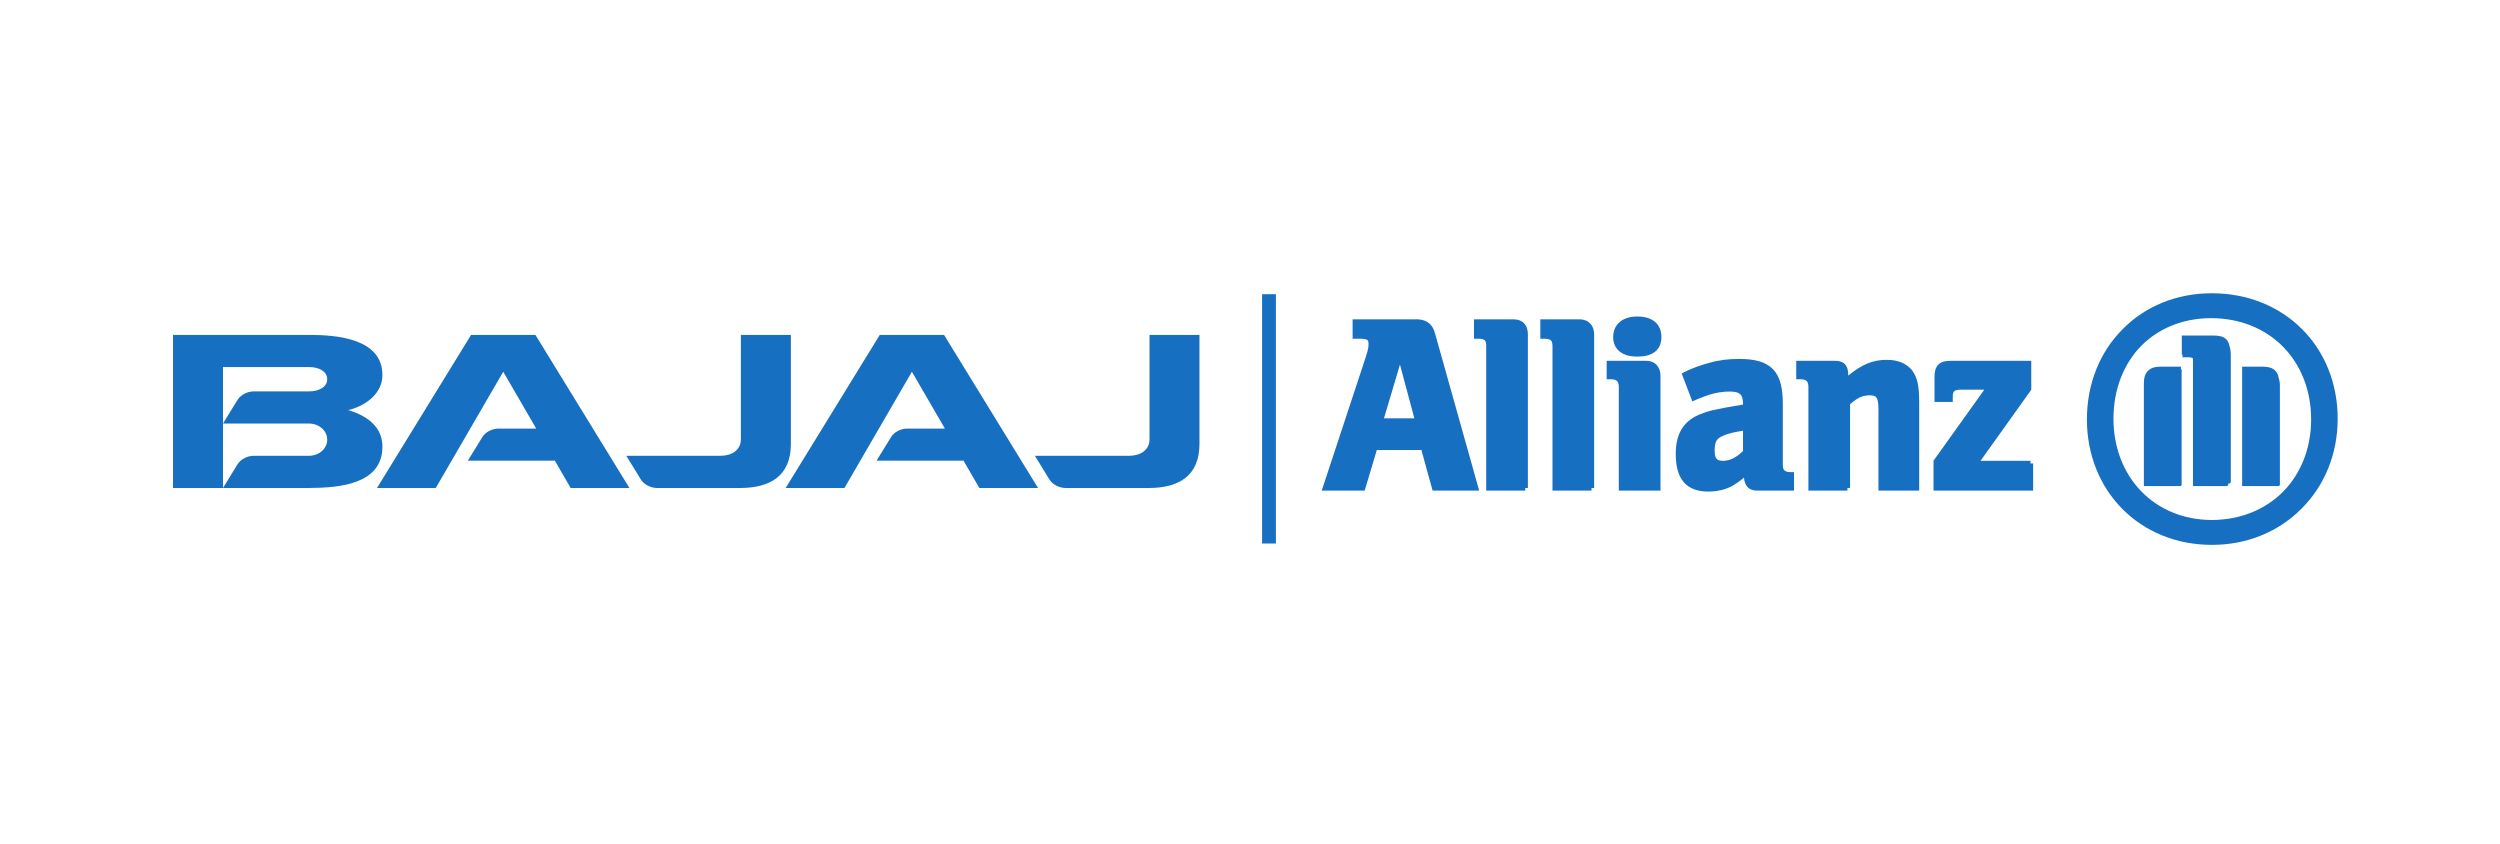
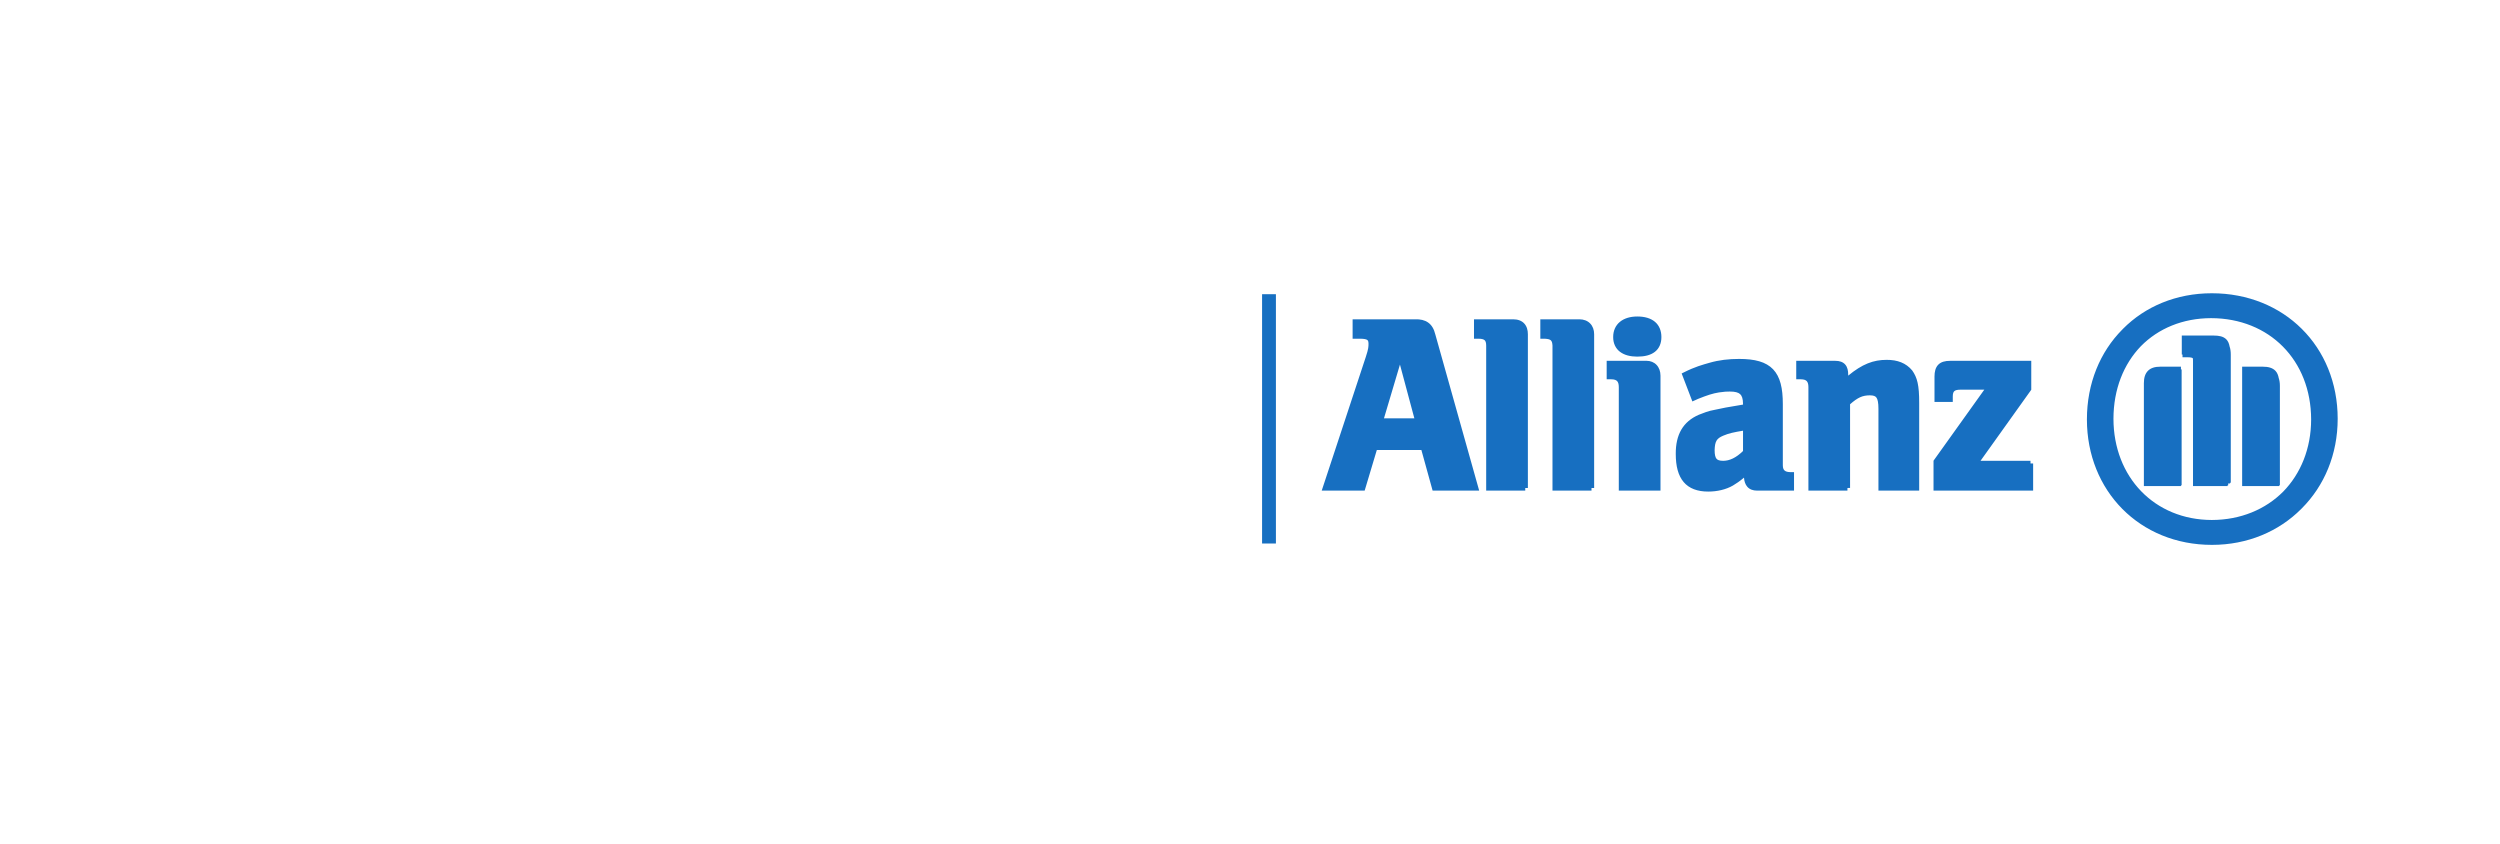
<svg xmlns="http://www.w3.org/2000/svg" width="154" height="52" viewBox="0 0 154 52" fill="none">
  <path fill-rule="evenodd" clip-rule="evenodd" d="M140.169 22.845C139.992 22.659 139.729 22.588 139.393 22.588H138.116V29.94H140.398V29.896H140.441V23.767C140.441 23.588 140.418 23.428 140.369 23.286C140.338 23.115 140.28 22.965 140.169 22.845ZM137.139 20.902C136.956 20.722 136.695 20.67 136.363 20.67H134.398V21.84H134.442V22.008H134.758C134.963 22.006 135.05 22.04 135.072 22.068L135.084 22.083C135.087 22.12 135.089 22.163 135.089 22.212V29.94H137.214V29.896H137.257V29.78H137.373V29.737H137.416V21.849C137.416 21.654 137.394 21.488 137.343 21.343C137.312 21.168 137.253 21.018 137.139 20.902ZM134.346 22.588H133.07C132.755 22.588 132.495 22.66 132.314 22.841C132.134 23.024 132.063 23.285 132.063 23.6V29.94H134.346V29.896H134.388V22.755H134.346V22.588ZM140.644 30.285C139.554 31.378 138.025 32.028 136.247 32.031C132.719 32.025 130.195 29.395 130.189 25.796C130.192 23.974 130.819 22.423 131.882 21.321C132.953 20.236 134.454 19.601 136.203 19.598C139.79 19.605 142.359 22.183 142.366 25.838C142.364 27.627 141.725 29.178 140.644 30.285ZM141.789 20.257C140.405 18.88 138.464 18.065 136.247 18.065C134.057 18.065 132.14 18.88 130.775 20.257L130.757 20.278L130.733 20.301C129.367 21.677 128.553 23.613 128.554 25.838C128.554 28.035 129.368 29.97 130.739 31.353C132.111 32.735 134.039 33.565 136.256 33.564H136.259C138.449 33.564 140.376 32.735 141.753 31.353L141.772 31.333L141.797 31.309C143.174 29.928 144.001 27.993 144.001 25.796C144.001 23.569 143.174 21.633 141.789 20.257ZM125.079 28.386H122L125.126 24.009V22.227H120.13C119.824 22.227 119.572 22.288 119.398 22.464C119.225 22.641 119.165 22.894 119.165 23.201L119.165 24.758H120.291V24.421C120.292 24.237 120.33 24.148 120.385 24.097C120.437 24.045 120.552 24.003 120.763 24.004H122.233L119.105 28.379V30.221H125.241V28.548H125.079V28.386ZM107.37 27.783C106.945 28.199 106.54 28.386 106.15 28.386C105.91 28.385 105.8 28.335 105.735 28.257C105.667 28.178 105.62 28.011 105.621 27.733C105.638 27.18 105.744 27.01 106.15 26.838C106.501 26.688 106.803 26.627 107.37 26.531V27.783ZM109.932 28.985C109.868 28.928 109.823 28.841 109.822 28.664V24.887C109.822 23.914 109.664 23.213 109.223 22.748C108.778 22.285 108.093 22.11 107.13 22.11C106.502 22.11 105.89 22.176 105.299 22.349C104.871 22.473 104.423 22.586 103.721 22.941L103.59 23.006L104.25 24.729L104.407 24.659L104.607 24.569C105.173 24.342 105.501 24.236 105.889 24.173C106.228 24.122 106.382 24.119 106.554 24.119C106.884 24.118 107.083 24.177 107.193 24.279C107.301 24.379 107.369 24.557 107.37 24.887V24.923C106.388 25.081 106.094 25.143 105.598 25.251C105.241 25.312 104.941 25.433 104.651 25.548C103.673 25.971 103.218 26.771 103.227 27.967C103.228 28.713 103.374 29.291 103.711 29.692C104.049 30.092 104.564 30.281 105.22 30.281H105.229C105.774 30.28 106.314 30.16 106.749 29.909C106.978 29.769 107.147 29.66 107.43 29.422C107.446 29.652 107.51 29.842 107.633 29.984C107.777 30.15 107.992 30.221 108.221 30.221H110.512V29.083H110.293C110.113 29.083 109.997 29.043 109.932 28.985ZM116.219 22.167C115.399 22.165 114.707 22.43 113.849 23.14V23.085C113.849 22.835 113.806 22.619 113.667 22.457C113.525 22.294 113.309 22.225 113.054 22.227H110.648V23.364H110.926C111.131 23.365 111.235 23.413 111.297 23.479C111.358 23.545 111.398 23.659 111.398 23.842V30.221H113.802V30.059L113.964 30.058V24.902C114.445 24.483 114.724 24.356 115.184 24.352C115.424 24.356 115.522 24.401 115.59 24.494C115.664 24.592 115.713 24.811 115.712 25.178V30.221H118.222V24.829C118.225 23.721 118.102 23.255 117.789 22.816C117.406 22.359 116.88 22.164 116.219 22.167ZM93.206 19.669H90.798V20.865H91.077C91.289 20.865 91.401 20.907 91.455 20.959C91.509 21.009 91.548 21.1 91.549 21.285V30.221H93.956V30.059H94.117V20.588C94.117 20.33 94.051 20.096 93.891 19.925C93.732 19.753 93.493 19.668 93.206 19.669ZM85.252 25.771L86.237 22.458L87.125 25.771H85.252ZM87.163 19.669H83.321V20.865H83.771C84.018 20.863 84.164 20.898 84.22 20.939C84.27 20.977 84.296 21.014 84.3 21.169C84.299 21.338 84.306 21.471 84.133 21.988L81.418 30.221H84.063L84.098 30.105L84.812 27.722H87.558L88.249 30.221H91.117L88.415 20.599C88.253 19.916 87.819 19.645 87.163 19.669ZM97.291 19.669H94.884V20.865H95.162C95.523 20.89 95.612 20.951 95.633 21.284V30.221H98.037V30.059H98.199V20.588C98.2 20.324 98.114 20.087 97.95 19.922C97.787 19.755 97.553 19.669 97.291 19.669ZM100.857 19.496C100.428 19.496 100.059 19.604 99.79 19.823C99.522 20.04 99.369 20.373 99.372 20.762C99.368 21.149 99.525 21.473 99.795 21.674C100.067 21.878 100.433 21.968 100.857 21.968C101.309 21.968 101.676 21.879 101.941 21.673C102.208 21.466 102.344 21.144 102.342 20.762C102.343 20.379 102.21 20.047 101.946 19.824C101.683 19.603 101.312 19.496 100.857 19.496ZM101.433 22.226H98.971V23.364H99.246C99.451 23.365 99.555 23.413 99.617 23.479C99.679 23.545 99.718 23.659 99.718 23.841V30.221H102.286V23.141C102.286 22.877 102.201 22.644 102.046 22.48C101.892 22.315 101.672 22.226 101.433 22.226Z" fill="#176FC1" />
-   <path fill-rule="evenodd" clip-rule="evenodd" d="M69.54 28.077C70.238 28.077 70.81 27.738 70.81 27.054V20.63H73.887V27.343C73.887 29.379 72.535 30.06 70.762 30.06H65.636C65.254 30.06 64.823 29.84 64.641 29.529L63.75 28.077H69.54ZM44.371 28.077C45.07 28.077 45.638 27.738 45.638 27.054V20.63H48.718V27.343C48.718 29.379 47.367 30.06 45.592 30.06H40.469C40.086 30.06 39.655 29.84 39.472 29.529L38.581 28.077H44.371ZM56.173 22.9L52.018 30.06H48.398L54.193 20.63H56.173H58.154L63.943 30.06H60.328L59.354 28.379H53.995L54.884 26.932C55.067 26.617 55.499 26.4 55.88 26.4H58.206L56.173 22.9ZM31 22.9L26.843 30.06H23.223L29.019 20.63H31H32.981L38.773 30.06H35.153L34.182 28.379H28.819L29.708 26.932C29.891 26.617 30.324 26.4 30.707 26.4H33.031L31 22.9ZM13.737 26.088V30.059L14.626 28.608C14.812 28.296 15.242 28.077 15.624 28.077H19.008C19.648 28.086 20.156 27.637 20.156 27.084C20.156 26.529 19.66 26.088 19.008 26.088H13.737ZM13.737 26.088L14.626 24.642C14.812 24.327 15.242 24.109 15.624 24.109H17.317H19.044C19.657 24.109 20.156 23.832 20.156 23.36C20.156 22.888 19.665 22.61 19.044 22.61H13.737V26.088ZM10.658 30.06V20.63H19.044C20.775 20.63 23.557 20.863 23.557 23.104C23.557 24.206 22.584 24.983 21.454 25.263C22.856 25.684 23.557 26.459 23.557 27.517C23.557 29.83 20.91 30.051 19.044 30.059L10.658 30.06ZM13.737 26.088L10.658 30.06Z" fill="#176FC1" />
  <path fill-rule="evenodd" clip-rule="evenodd" d="M77.744 18.123V33.48H78.596V18.123H77.744Z" fill="#176FC1" />
</svg>